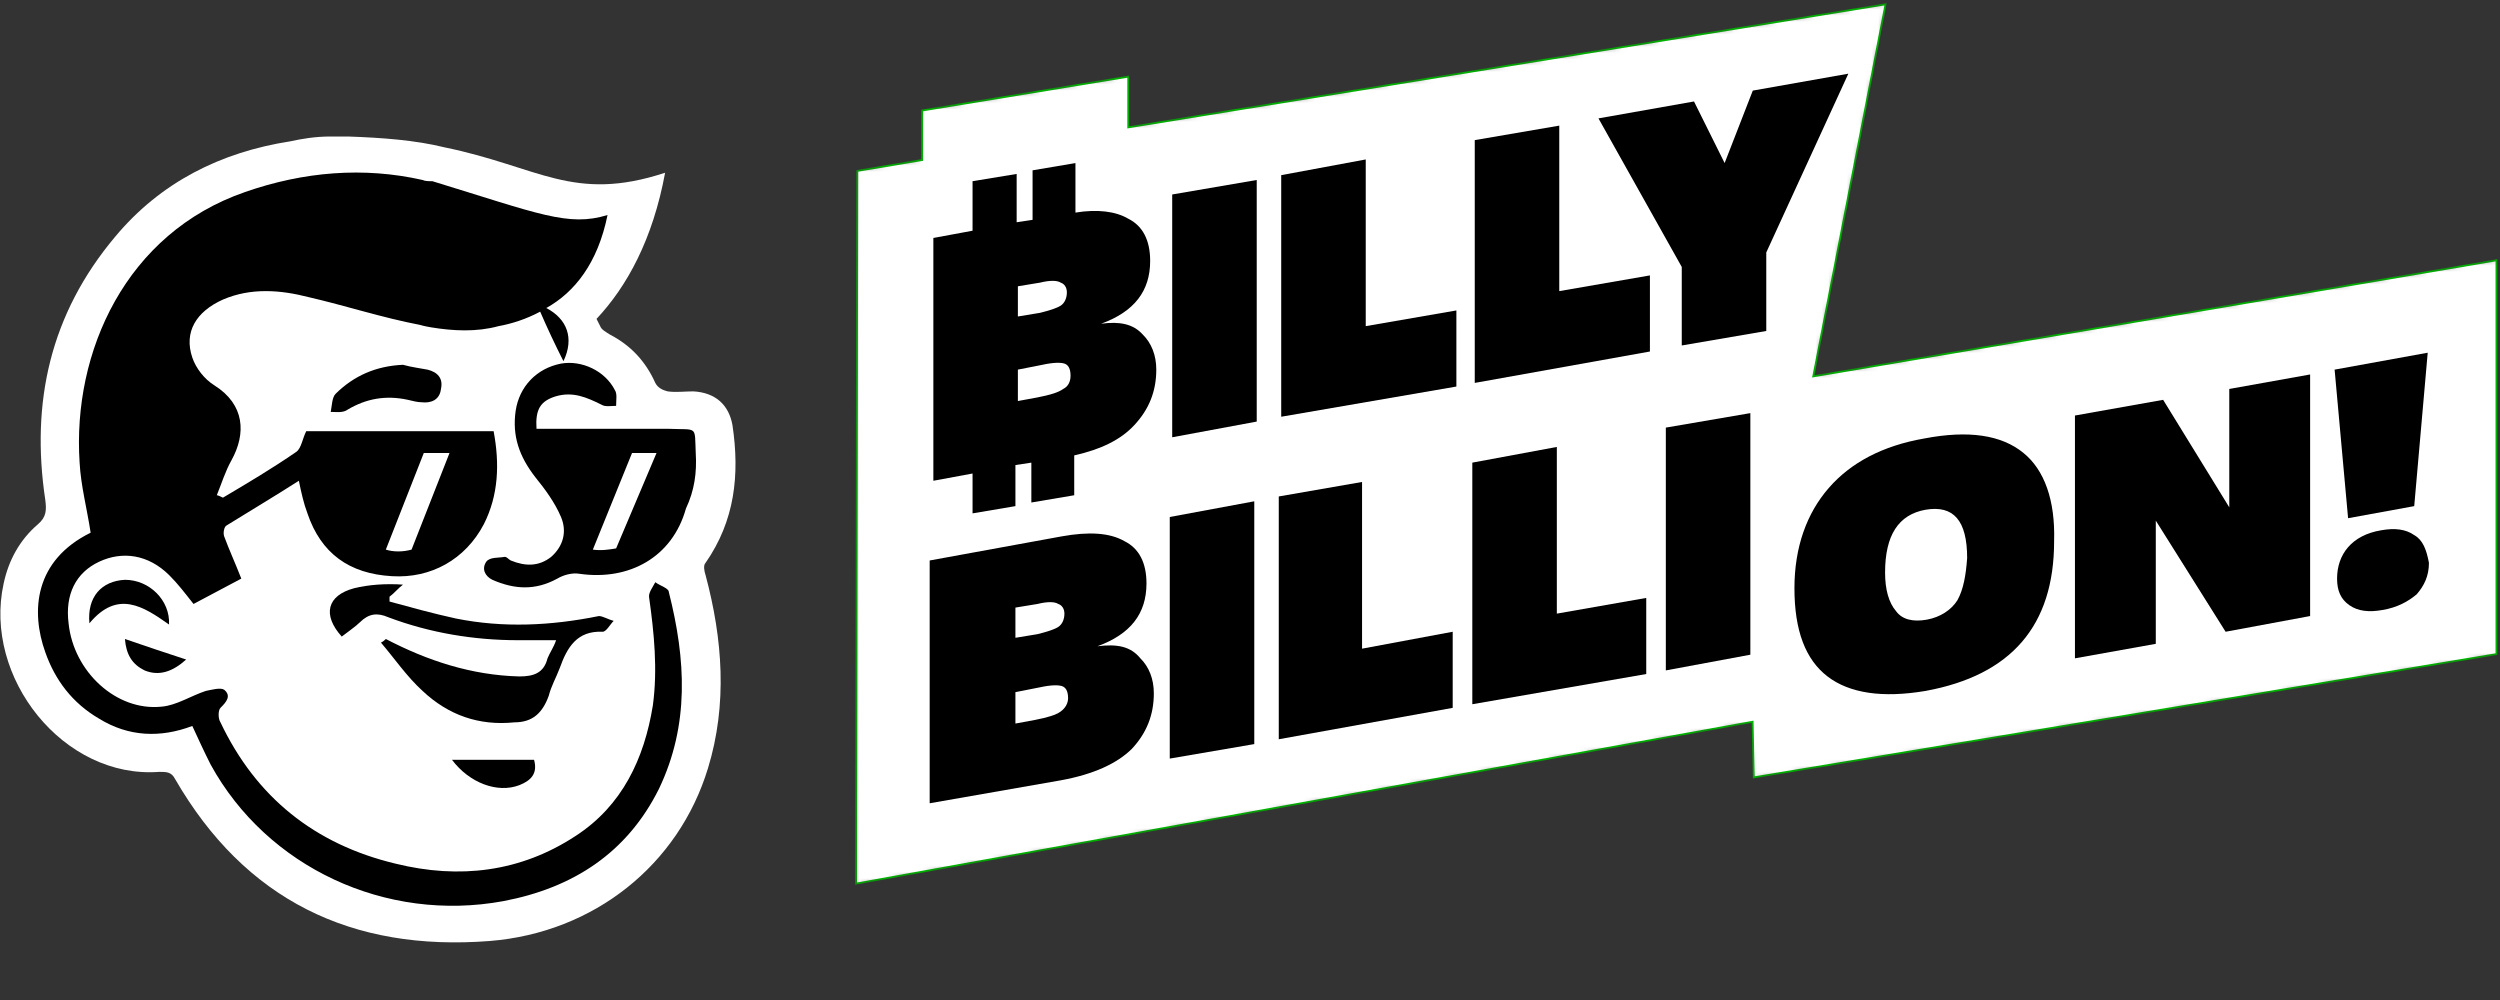
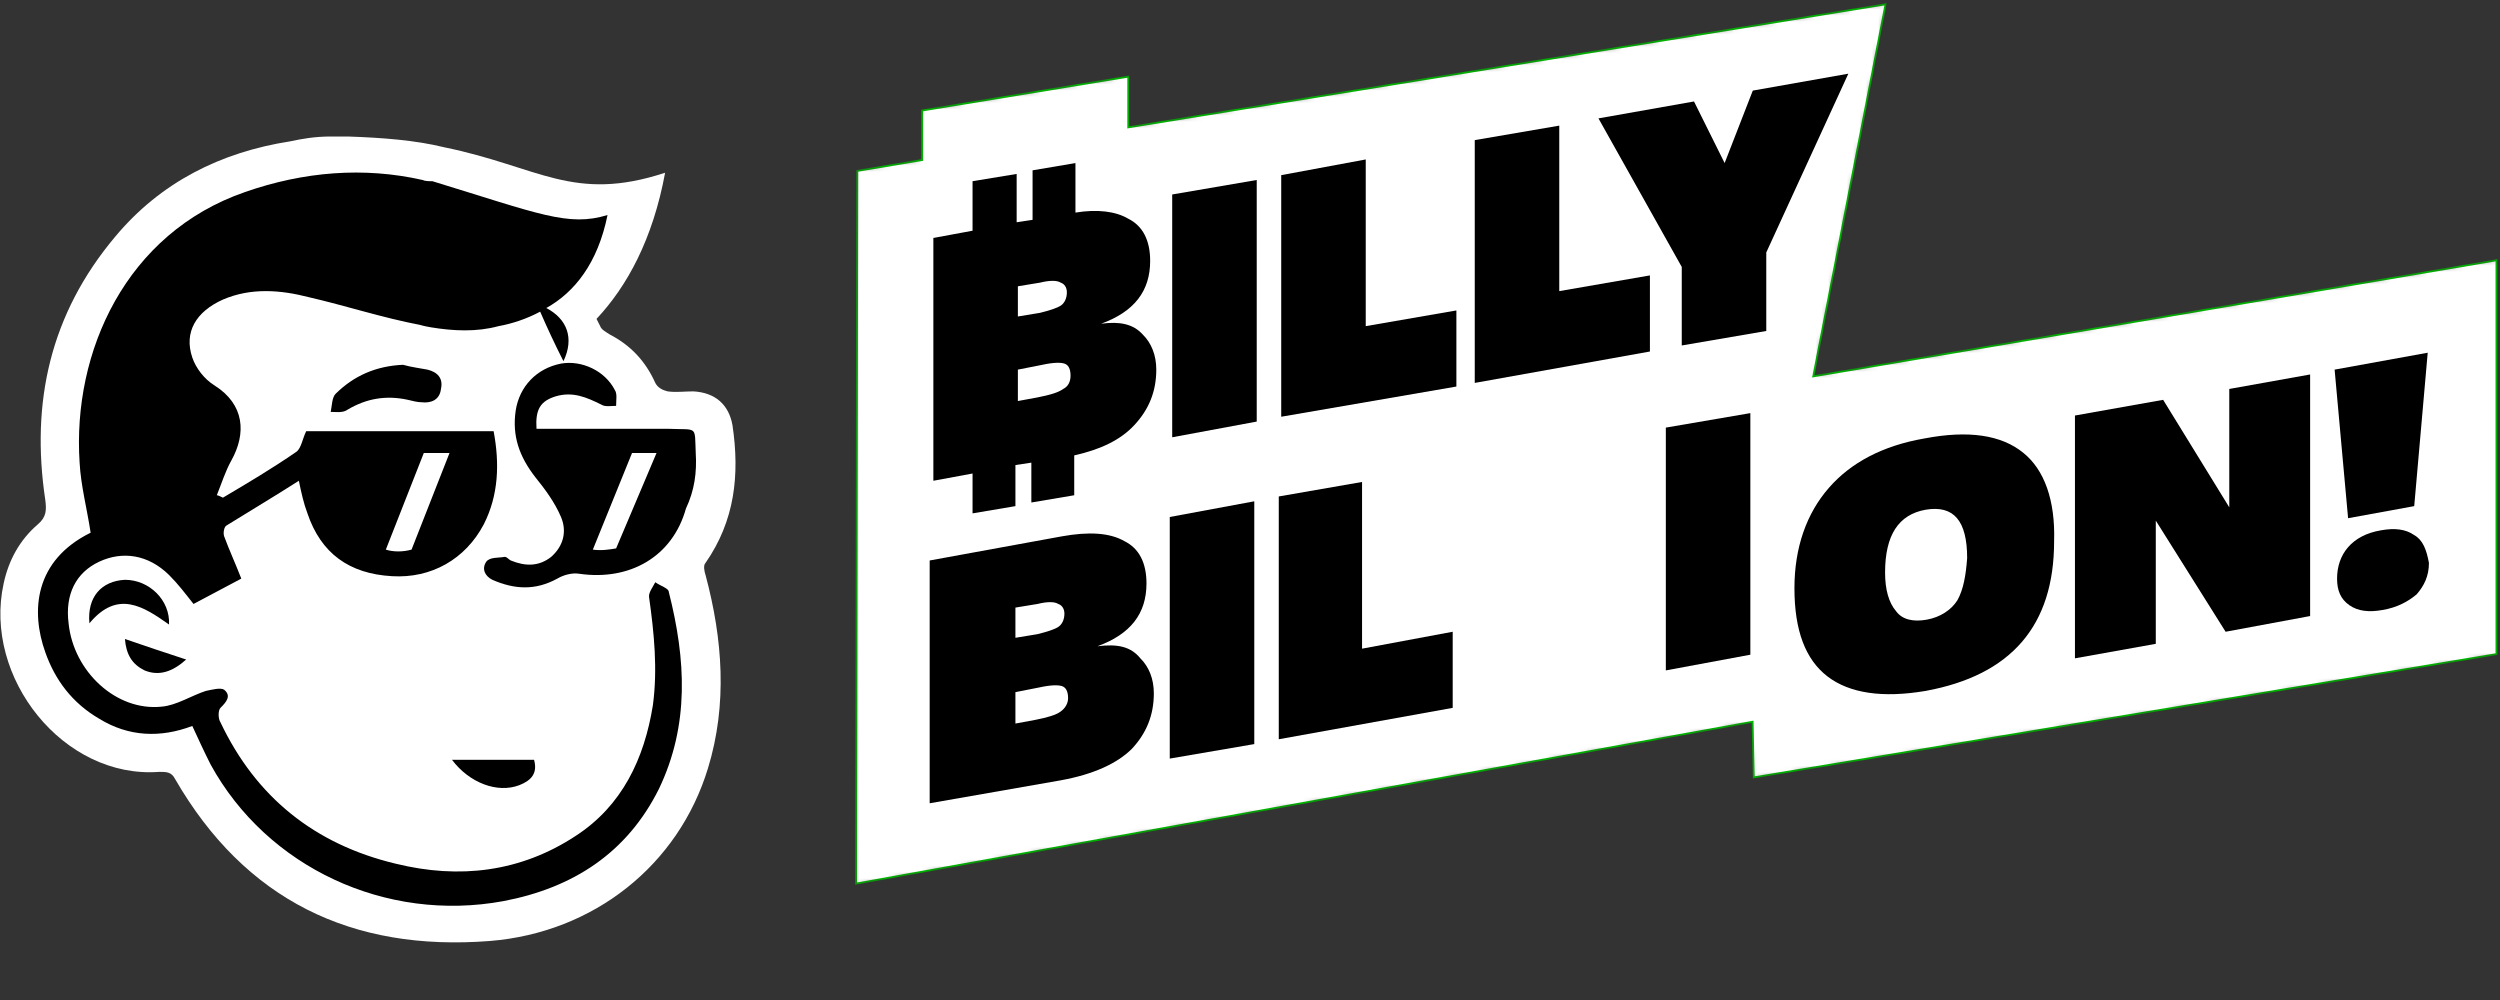
<svg xmlns="http://www.w3.org/2000/svg" width="400" height="160" viewBox="0 0 400 160" fill="none">
  <rect x="0" y="0" width="400" height="160" fill="#333333" stroke="none" />
  <g clip-path="url(#clip0_54_657)">
    <mask id="mask0_54_657" style="mask-type:alpha" maskUnits="userSpaceOnUse" x="136" y="0" width="264" height="143">
      <path d="M290.837 59.527L302.4 0L181.087 19.713V11.596L146.986 17.201V25.125L136.599 26.864L136.403 142.053L279.862 116.155L280.058 125.045L400 105.138V40.973L290.837 59.527Z" fill="white" />
    </mask>
    <g mask="url(#mask0_54_657)">
      <path d="M290.281 59.419L290.125 60.222L290.932 60.085L399.434 41.643V104.659L280.609 124.38L280.428 116.142L280.413 115.48L279.761 115.598L136.97 141.376L137.164 27.344L147.079 25.683L147.552 25.604V25.125V17.682L180.521 12.263V19.713V20.379L181.177 20.272L301.689 0.689L290.281 59.419Z" fill="white" stroke="#00B300" stroke-width="0.3" />
    </g>
    <path d="M176.187 51.796C181.479 49.864 184.026 46.578 184.026 41.746C184.026 38.46 182.851 36.141 180.499 34.982C178.539 33.822 175.599 33.436 172.072 34.015V26.091L165.212 27.251V35.175L162.665 35.562V27.831L155.609 28.99V36.914L149.338 38.074V76.921L155.609 75.762V82.139L162.468 80.98V74.409L165.016 74.022V80.4L171.876 79.24V72.863C176.187 71.896 179.323 70.35 181.479 68.031C183.831 65.518 185.006 62.619 185.006 59.14C185.006 56.821 184.223 54.888 182.851 53.535C181.283 51.796 179.127 51.41 176.187 51.796ZM162.86 45.805L166.388 45.225C167.956 44.839 169.132 44.839 169.72 45.225C170.308 45.418 170.7 45.998 170.7 46.771C170.7 47.737 170.308 48.511 169.72 48.897C169.132 49.284 167.956 49.67 166.388 50.057L162.86 50.637V45.805ZM162.86 59.14L166.78 58.367C168.544 57.981 169.72 57.981 170.308 58.174C170.896 58.367 171.288 58.947 171.288 60.107C171.288 61.073 170.896 61.846 170.112 62.233C169.328 62.812 167.956 63.199 165.996 63.586L162.86 64.165V59.14Z" fill="black" />
    <path d="M187.552 69.963L201.076 67.451V28.797L187.552 31.116V69.963Z" fill="black" />
    <path d="M218.518 25.511L204.995 28.024V66.678L233.021 61.846V49.67L218.518 52.183V25.511Z" fill="black" />
    <path d="M249.483 20.1L235.96 22.419V61.266L263.986 56.241V44.065L249.483 46.578V20.1Z" fill="black" />
    <path d="M280.448 14.495L275.94 26.091L271.041 16.235L255.754 18.94L269.081 42.712V55.275L282.604 52.956V40.393L295.735 11.789L280.448 14.495Z" fill="black" />
    <path d="M175.598 103.399C180.889 101.466 183.437 98.181 183.437 93.349C183.437 90.063 182.261 87.744 179.909 86.585C177.557 85.232 174.226 85.038 169.914 85.812L148.748 89.677V128.524L169.718 124.852C175.009 123.886 178.733 122.146 181.085 119.827C183.437 117.314 184.613 114.415 184.613 110.937C184.613 108.617 183.829 106.684 182.457 105.332C180.889 103.399 178.733 103.012 175.598 103.399ZM162.467 97.214L165.994 96.635C167.562 96.248 168.738 96.248 169.326 96.635C169.914 96.828 170.306 97.407 170.306 98.181C170.306 99.147 169.914 99.92 169.326 100.307C168.738 100.693 167.562 101.08 165.994 101.466L162.467 102.046V97.214ZM169.718 113.835C168.934 114.415 167.562 114.802 165.602 115.189L162.467 115.768V110.743L166.386 109.97C168.15 109.584 169.326 109.584 169.914 109.777C170.502 109.97 170.894 110.55 170.894 111.71C170.894 112.483 170.502 113.256 169.718 113.835Z" fill="black" />
    <path d="M187.162 121.373L200.685 119.054V80.207L187.162 82.719V121.373Z" fill="black" />
    <path d="M217.929 77.114L204.603 79.433V118.281L232.432 113.256V101.08L217.929 103.786V77.114Z" fill="black" />
-     <path d="M249.093 71.51L235.57 74.022V112.676L263.399 107.844V95.668L249.093 98.18V71.51Z" fill="black" />
    <path d="M266.533 107.265L280.056 104.752V66.098L266.533 68.417V107.265Z" fill="black" />
    <path d="M323.759 72.476C320.231 69.577 314.94 68.804 307.885 70.157C301.221 71.316 296.126 74.022 292.598 78.081C289.07 82.139 287.11 87.551 287.11 94.122C287.11 100.886 288.874 105.525 292.402 108.231C295.929 110.937 301.221 111.709 308.08 110.55C321.799 108.037 328.658 100.114 328.658 86.585C328.855 80.014 327.091 75.181 323.759 72.476ZM313.176 96.055C312.196 97.601 310.432 98.76 308.276 99.147C306.121 99.534 304.357 99.147 303.377 97.794C302.201 96.441 301.613 94.316 301.613 91.609C301.613 85.618 303.769 82.333 308.08 81.56C312.588 80.786 314.744 83.299 314.744 89.29C314.548 91.996 314.156 94.316 313.176 96.055Z" fill="black" />
    <path d="M356.685 81.173L346.102 63.972L331.992 66.484V105.332L344.926 103.012V83.299L356.097 101.08L369.62 98.567V59.914L356.685 62.233V81.173Z" fill="black" />
    <path d="M386.279 85.618C384.906 84.652 383.143 84.458 380.985 84.845C378.634 85.231 376.871 86.198 375.695 87.55C374.519 88.904 373.931 90.643 373.931 92.576C373.931 94.508 374.519 95.861 375.891 96.827C377.263 97.794 379.026 97.987 381.181 97.601C383.536 97.214 385.298 96.248 386.672 95.088C387.845 93.735 388.63 92.189 388.63 90.063C388.238 87.937 387.649 86.391 386.279 85.618Z" fill="black" />
    <path d="M386.275 80.98L388.434 56.434L373.538 59.14L375.694 82.912L386.275 80.98Z" fill="black" />
    <path d="M112.885 90.064C117.588 83.299 118.372 75.955 117.196 68.031C116.608 64.745 114.452 62.813 110.925 62.619C109.553 62.619 108.181 62.813 106.809 62.619C106.025 62.426 105.242 62.04 104.849 61.267C103.282 57.788 100.93 55.275 97.598 53.536C97.01 53.149 96.226 52.763 96.03 52.183C95.834 51.796 95.638 51.41 95.442 51.023C100.342 45.805 104.457 38.268 106.417 27.638C91.719 32.469 86.231 26.671 71.14 23.579C66.437 22.419 61.145 22.033 55.658 21.84C55.462 21.84 55.462 21.84 55.266 21.84C54.482 21.84 53.698 21.84 52.914 21.84C50.366 21.84 48.211 22.226 46.447 22.613C35.276 24.352 25.672 29.184 18.421 37.881C8.034 50.25 4.898 64.359 7.25 80.014C7.446 81.56 7.446 82.719 6.074 83.879C3.135 86.392 1.371 89.677 0.587 93.349C-2.745 108.424 10.19 124.659 25.477 123.499C26.652 123.499 27.436 123.499 28.024 124.659C39.196 143.986 56.246 152.296 78.392 150.557C95.05 149.204 108.573 138.381 113.277 122.919C116.412 112.676 115.628 102.24 112.885 91.996C112.689 91.417 112.493 90.45 112.885 90.064Z" fill="white" />
    <path d="M64.479 58.367C60.167 58.561 56.64 60.107 53.7 63.006C53.112 63.586 53.112 64.939 52.916 65.905C53.896 65.905 54.876 66.098 55.66 65.518C58.599 63.779 61.735 63.199 65.263 63.972C66.047 64.165 66.831 64.359 67.418 64.359C68.986 64.552 70.358 63.972 70.554 62.233C70.946 60.493 69.966 59.527 68.398 59.141C67.418 58.947 65.851 58.754 64.479 58.367Z" fill="black" />
-     <path d="M87.8 111.323C88.192 109.777 88.976 108.424 89.564 106.878C90.74 103.592 92.308 100.887 96.424 101.08C97.012 101.08 97.6 99.92 98.188 99.34C97.404 99.147 96.424 98.567 95.836 98.567C88.192 100.113 80.549 100.5 72.906 98.954C69.378 98.181 65.851 97.214 62.323 96.248C62.323 96.055 62.323 95.668 62.323 95.475C63.107 94.895 63.695 94.122 64.478 93.542C61.735 93.349 58.991 93.542 56.639 94.122C52.328 95.282 51.544 98.374 54.68 101.853C55.659 101.08 56.835 100.307 57.619 99.534C58.991 98.181 60.363 97.987 62.127 98.761C68.79 101.273 75.846 102.433 82.901 102.433C84.861 102.433 86.82 102.433 88.976 102.433C88.585 103.592 87.997 104.366 87.605 105.332C87.017 107.651 85.449 108.231 83.097 108.231C75.454 108.038 68.398 105.718 61.735 102.24C61.539 102.433 61.343 102.626 60.951 102.819C63.107 105.332 65.066 108.231 67.614 110.55C71.73 114.415 76.629 116.155 82.313 115.575C85.253 115.575 86.82 114.029 87.8 111.323Z" fill="black" />
    <path d="M83.097 125.625C85.057 124.852 86.037 123.692 85.449 121.566C81.137 121.566 76.826 121.566 72.318 121.566C75.062 125.238 79.569 126.978 83.097 125.625Z" fill="black" />
    <path d="M111.318 72.476C111.122 68.031 111.71 68.804 107.006 68.611C99.951 68.611 92.895 68.611 85.84 68.611C85.644 65.519 86.428 64.166 88.976 63.393C91.72 62.619 93.876 63.586 96.227 64.745C96.815 65.132 97.795 64.939 98.579 64.939C98.579 63.973 98.775 63.006 98.383 62.426C96.815 59.334 93.091 57.594 89.76 58.175C85.84 58.947 83.096 61.846 82.508 65.712C81.92 69.771 83.096 73.056 85.644 76.342C87.212 78.275 88.78 80.4 89.76 82.72C90.74 85.039 90.152 87.358 88.192 89.097C86.232 90.644 84.076 90.644 81.725 89.677C81.332 89.484 81.137 89.097 80.745 89.097C79.764 89.291 78.393 89.097 77.805 89.871C77.021 91.03 77.609 92.19 78.784 92.77C82.312 94.316 85.644 94.509 89.172 92.576C90.152 91.996 91.523 91.61 92.7 91.803C100.735 92.963 107.594 89.097 109.75 81.367C111.122 78.468 111.514 75.568 111.318 72.476ZM98.579 87.745C97.403 87.938 96.227 88.131 94.855 87.938L101.127 72.476C102.499 72.476 103.674 72.476 105.046 72.476L98.579 87.745Z" fill="black" />
    <path d="M19.989 92.769C16.266 92.963 13.914 95.475 14.306 99.727C18.813 94.316 22.929 97.021 27.045 99.921C27.241 96.055 23.909 92.769 19.989 92.769Z" fill="black" />
    <path d="M23.125 107.264C25.477 108.231 27.633 107.458 29.788 105.525C26.261 104.366 23.321 103.399 19.989 102.24C20.185 104.752 21.165 106.298 23.125 107.264Z" fill="black" />
    <path d="M104.849 93.156C104.457 93.929 103.674 94.895 103.869 95.668C104.654 101.273 105.242 107.071 104.457 112.869C103.086 121.373 99.558 128.911 92.111 133.743C83.291 139.541 73.492 140.7 63.301 138.188C50.366 135.095 40.959 127.558 35.276 115.575C34.884 114.995 34.884 113.643 35.276 113.256C36.256 112.289 37.039 111.323 35.864 110.357C35.276 109.971 33.904 110.357 32.924 110.55C30.572 111.323 28.22 112.869 25.869 113.063C18.617 113.836 11.758 107.458 10.974 99.727C10.386 95.089 12.15 91.61 15.873 89.87C19.597 88.131 23.713 88.711 27.044 91.996C28.416 93.349 29.592 94.895 30.964 96.635C33.512 95.282 36.06 93.929 38.608 92.576C37.627 90.064 36.648 87.938 35.864 85.812C35.668 85.232 35.864 84.266 36.256 84.072C39.979 81.753 43.899 79.434 47.819 76.921C48.211 78.854 48.603 80.594 49.191 82.14C51.346 88.517 55.854 91.803 62.713 92.189C68.984 92.576 74.472 89.484 77.412 83.879C79.764 79.24 79.96 74.216 78.98 68.997C68.984 68.997 58.794 68.997 48.994 68.997C48.406 70.157 48.211 71.703 47.426 72.283C43.507 74.989 39.587 77.308 35.668 79.627C35.276 79.434 34.884 79.24 34.688 79.24C35.472 77.308 36.06 75.375 37.039 73.636C39.391 69.384 39.196 64.745 34.296 61.653C32.728 60.687 31.356 58.947 30.768 57.208C29.396 53.149 31.356 49.864 35.668 47.931C40.175 45.998 44.879 46.385 49.386 47.544C55.266 48.897 61.145 50.83 67.221 51.989C67.221 51.989 67.809 52.183 68.984 52.376C72.513 52.956 76.236 53.149 79.764 52.183C81.92 51.796 84.271 51.023 86.427 49.864C87.603 52.569 88.779 55.082 90.151 57.788C91.915 54.115 90.739 51.023 87.407 49.284C91.915 46.771 95.638 42.133 97.206 34.402C90.935 36.335 86.231 34.209 69.181 28.991C68.593 28.991 68.005 28.991 67.613 28.797C58.206 26.671 48.603 27.444 39.196 30.73C20.185 37.301 11.562 56.242 12.738 74.022C12.934 77.694 13.914 81.366 14.502 85.232C5.486 89.677 4.898 97.794 7.25 104.366C8.818 108.811 11.562 112.483 15.873 114.995C20.577 117.894 25.672 118.088 30.768 116.155C31.748 118.281 32.728 120.407 33.708 122.34C42.723 138.768 61.733 147.658 80.547 144.179C91.719 142.053 100.342 136.448 105.437 126.205C110.337 115.962 109.749 105.525 107.005 94.702C107.005 94.122 105.633 93.736 104.849 93.156ZM67.809 72.476C69.181 72.476 70.552 72.476 71.924 72.476L65.849 87.938C64.477 88.324 62.909 88.324 61.733 87.938L67.809 72.476Z" fill="black" />
  </g>
  <defs>
    <clipPath id="clip0_54_657">
      <rect width="400" height="150.943" fill="white" />
    </clipPath>
  </defs>
</svg>